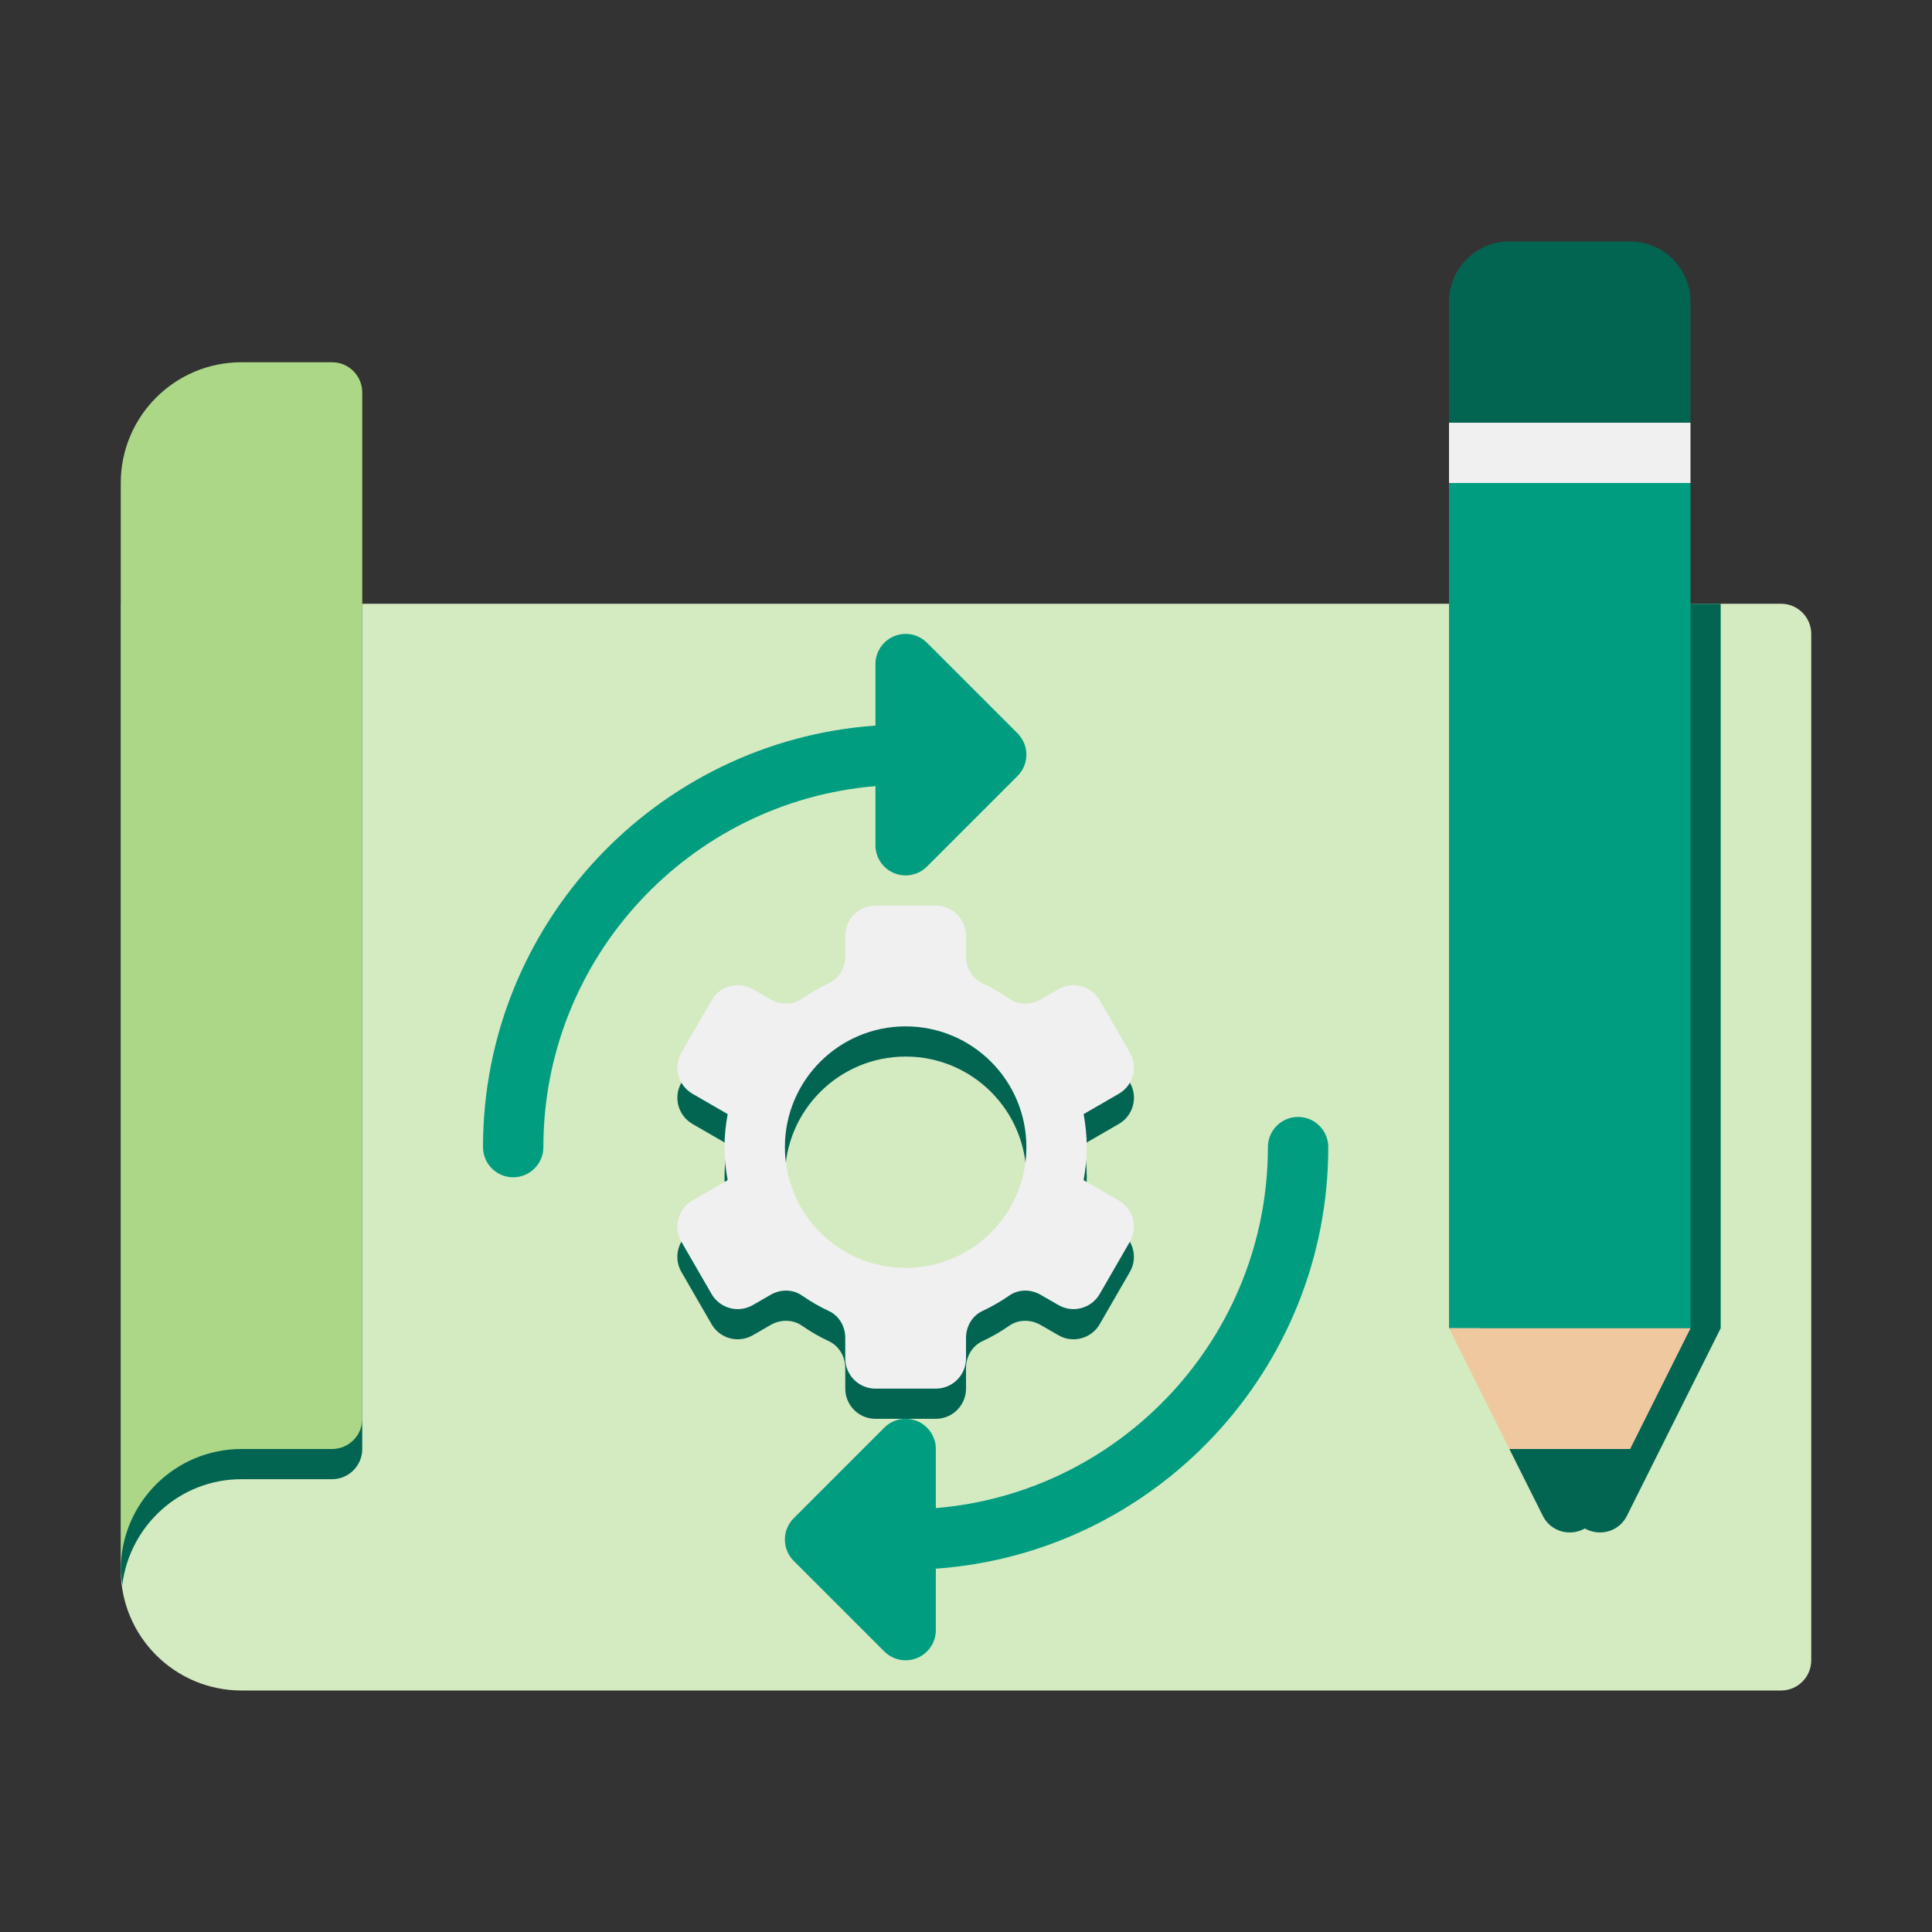
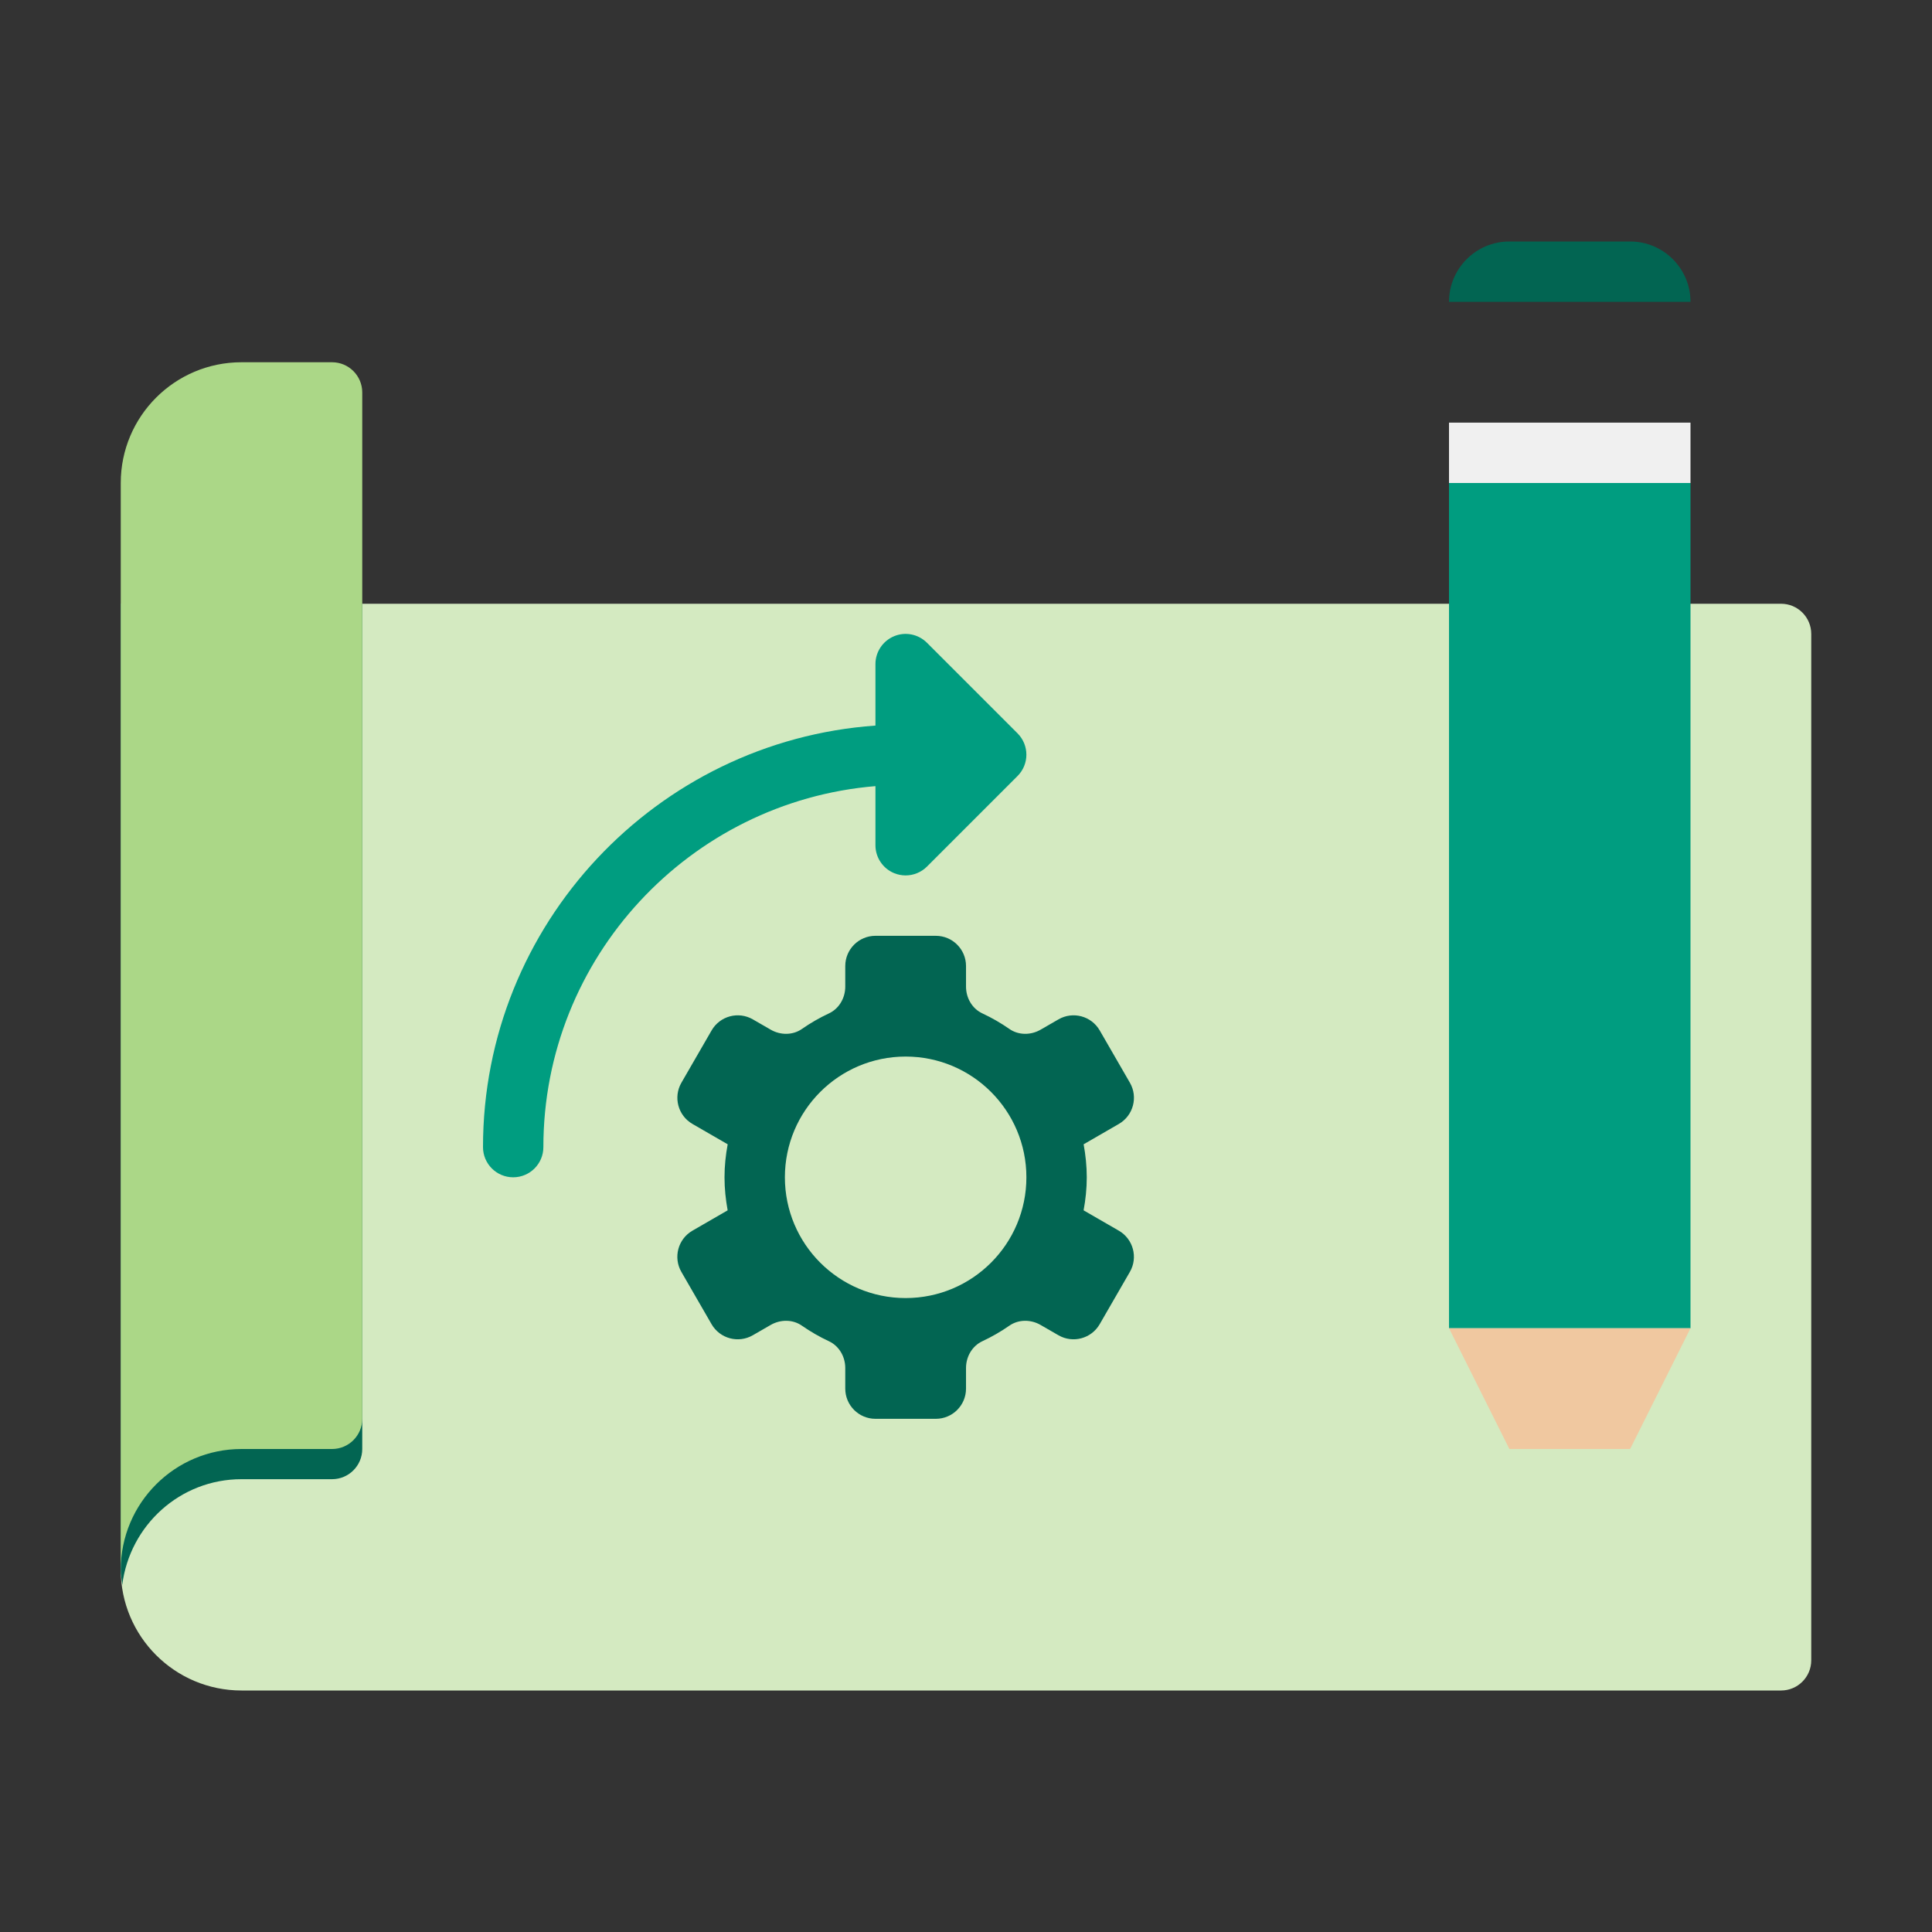
<svg xmlns="http://www.w3.org/2000/svg" width="120" height="120" viewBox="0 0 120 120" fill="none">
  <rect x="0" y="0" width="120" height="120" fill="#333333" stroke="none" />
  <path d="M110.625 37.5H7.5V97.5C7.5 101.642 10.858 105 15 105H110.625C111.66 105 112.5 104.16 112.5 103.125V39.375C112.5 38.34 111.66 37.5 110.625 37.5Z" fill="#D4EAC1" />
  <path d="M69.492 76.44L67.304 75.176C67.428 74.511 67.501 73.826 67.501 73.125C67.501 72.424 67.428 71.739 67.306 71.074L69.494 69.81C70.39 69.293 70.698 68.145 70.18 67.249L68.305 64.001C67.788 63.105 66.64 62.797 65.744 63.315L64.636 63.954C64.028 64.305 63.264 64.309 62.69 63.907C62.163 63.54 61.604 63.218 61.017 62.944C60.38 62.648 60.001 61.982 60.001 61.281V60C60.001 58.965 59.161 58.125 58.126 58.125H54.376C53.341 58.125 52.501 58.965 52.501 60V61.281C52.501 61.982 52.122 62.648 51.487 62.944C50.9 63.218 50.341 63.54 49.814 63.907C49.24 64.309 48.474 64.305 47.868 63.954L46.76 63.315C45.864 62.797 44.716 63.105 44.199 64.001L42.324 67.249C41.806 68.145 42.114 69.293 43.01 69.81L45.198 71.074C45.074 71.739 45.001 72.424 45.001 73.125C45.001 73.826 45.074 74.511 45.196 75.176L43.008 76.44C42.112 76.957 41.804 78.105 42.322 79.001L44.197 82.249C44.714 83.145 45.862 83.453 46.758 82.935L47.866 82.296C48.474 81.945 49.239 81.941 49.812 82.343C50.339 82.71 50.898 83.032 51.485 83.306C52.122 83.603 52.501 84.268 52.501 84.969V86.25C52.501 87.285 53.341 88.125 54.376 88.125H58.126C59.161 88.125 60.001 87.285 60.001 86.25V84.969C60.001 84.268 60.38 83.603 61.015 83.306C61.602 83.032 62.161 82.71 62.688 82.343C63.262 81.941 64.028 81.945 64.634 82.296L65.742 82.935C66.638 83.453 67.786 83.145 68.303 82.249L70.178 79.001C70.696 78.105 70.388 76.957 69.492 76.44ZM56.251 80.625C52.109 80.625 48.751 77.267 48.751 73.125C48.751 68.983 52.109 65.625 56.251 65.625C60.393 65.625 63.751 68.983 63.751 73.125C63.751 77.267 60.393 80.625 56.251 80.625Z" fill="#026552" />
-   <path d="M91.875 37.5V82.5L95.625 90L97.699 94.146C98.391 95.528 100.361 95.528 101.053 94.146L103.125 90L106.875 82.5V37.5H91.875Z" fill="#026552" />
  <path d="M15 91.875H20.625C21.66 91.875 22.5 91.035 22.5 90V37.5H7.5V97.5C7.5 97.821 7.556 98.126 7.594 98.438C8.061 94.744 11.179 91.875 15 91.875Z" fill="#026552" />
  <path d="M7.5 97.5C7.5 93.358 10.858 90 15 90H20.625C21.66 90 22.5 89.16 22.5 88.125V24.375C22.5 23.34 21.66 22.5 20.625 22.5H15C10.858 22.5 7.5 25.858 7.5 30V97.5Z" fill="#ABD787" />
  <path d="M105 30H90V82.5H105V30Z" fill="#009D80" />
  <path d="M105 82.5H90L93.75 90H101.25L105 82.5Z" fill="#F0C8A0" />
-   <path d="M93.75 90L95.824 94.146C96.516 95.528 98.486 95.528 99.178 94.146L101.25 90H93.75Z" fill="#026552" />
  <path d="M105 26.25H90V30H105V26.25Z" fill="#F0F0F0" />
-   <path d="M101.25 15H93.75C91.678 15 90 16.678 90 18.75V26.25H105V18.75C105 16.678 103.322 15 101.25 15Z" fill="#026552" />
-   <path d="M69.492 74.565L67.304 73.301C67.428 72.636 67.501 71.951 67.501 71.25C67.501 70.549 67.428 69.864 67.306 69.199L69.494 67.935C70.39 67.418 70.698 66.27 70.18 65.374L68.305 62.126C67.788 61.23 66.64 60.922 65.744 61.44L64.636 62.079C64.028 62.43 63.264 62.434 62.69 62.032C62.163 61.665 61.604 61.343 61.017 61.069C60.38 60.773 60.001 60.107 60.001 59.406V58.125C60.001 57.09 59.161 56.25 58.126 56.25H54.376C53.341 56.25 52.501 57.09 52.501 58.125V59.406C52.501 60.107 52.122 60.773 51.487 61.069C50.9 61.343 50.341 61.665 49.814 62.032C49.24 62.434 48.474 62.43 47.868 62.079L46.76 61.44C45.864 60.922 44.716 61.23 44.199 62.126L42.324 65.374C41.806 66.27 42.114 67.418 43.01 67.935L45.198 69.199C45.074 69.864 45.001 70.549 45.001 71.25C45.001 71.951 45.074 72.636 45.196 73.301L43.008 74.565C42.112 75.082 41.804 76.23 42.322 77.126L44.197 80.374C44.714 81.27 45.862 81.578 46.758 81.06L47.866 80.421C48.474 80.07 49.239 80.066 49.812 80.468C50.339 80.835 50.898 81.157 51.485 81.431C52.122 81.728 52.501 82.393 52.501 83.094V84.375C52.501 85.41 53.341 86.25 54.376 86.25H58.126C59.161 86.25 60.001 85.41 60.001 84.375V83.094C60.001 82.393 60.38 81.728 61.015 81.431C61.602 81.157 62.161 80.835 62.688 80.468C63.262 80.066 64.028 80.07 64.634 80.421L65.742 81.06C66.638 81.578 67.786 81.27 68.303 80.374L70.178 77.126C70.696 76.23 70.388 75.082 69.492 74.565ZM56.251 78.75C52.109 78.75 48.751 75.392 48.751 71.25C48.751 67.108 52.109 63.75 56.251 63.75C60.393 63.75 63.751 67.108 63.751 71.25C63.751 75.392 60.393 78.75 56.251 78.75Z" fill="#F0F0F0" />
-   <path d="M82.501 71.25C82.501 70.215 81.662 69.375 80.626 69.375C79.589 69.375 78.751 70.215 78.751 71.25C78.751 83.025 69.659 92.715 58.126 93.671V90C58.126 89.243 57.668 88.558 56.969 88.267C56.266 87.975 55.461 88.138 54.925 88.674L49.3 94.299C48.567 95.032 48.567 96.218 49.3 96.951L54.925 102.576C55.283 102.934 55.763 103.125 56.251 103.125C56.492 103.125 56.736 103.078 56.969 102.982C57.668 102.692 58.126 102.008 58.126 101.25V97.433C71.729 96.469 82.501 85.093 82.501 71.25Z" fill="#009D80" />
+   <path d="M101.25 15H93.75C91.678 15 90 16.678 90 18.75H105V18.75C105 16.678 103.322 15 101.25 15Z" fill="#026552" />
  <path d="M54.375 52.499C54.375 53.257 54.833 53.941 55.532 54.232C55.764 54.327 56.008 54.374 56.25 54.374C56.737 54.374 57.218 54.183 57.576 53.825L63.201 48.2C63.934 47.467 63.934 46.282 63.201 45.549L57.576 39.924C57.038 39.387 56.233 39.224 55.532 39.517C54.833 39.807 54.375 40.492 54.375 41.249V45.067C40.772 46.031 30 57.406 30 71.249C30 72.284 30.84 73.124 31.875 73.124C32.91 73.124 33.75 72.284 33.75 71.249C33.75 59.474 42.842 49.784 54.375 48.828V52.499Z" fill="#009D80" />
</svg>